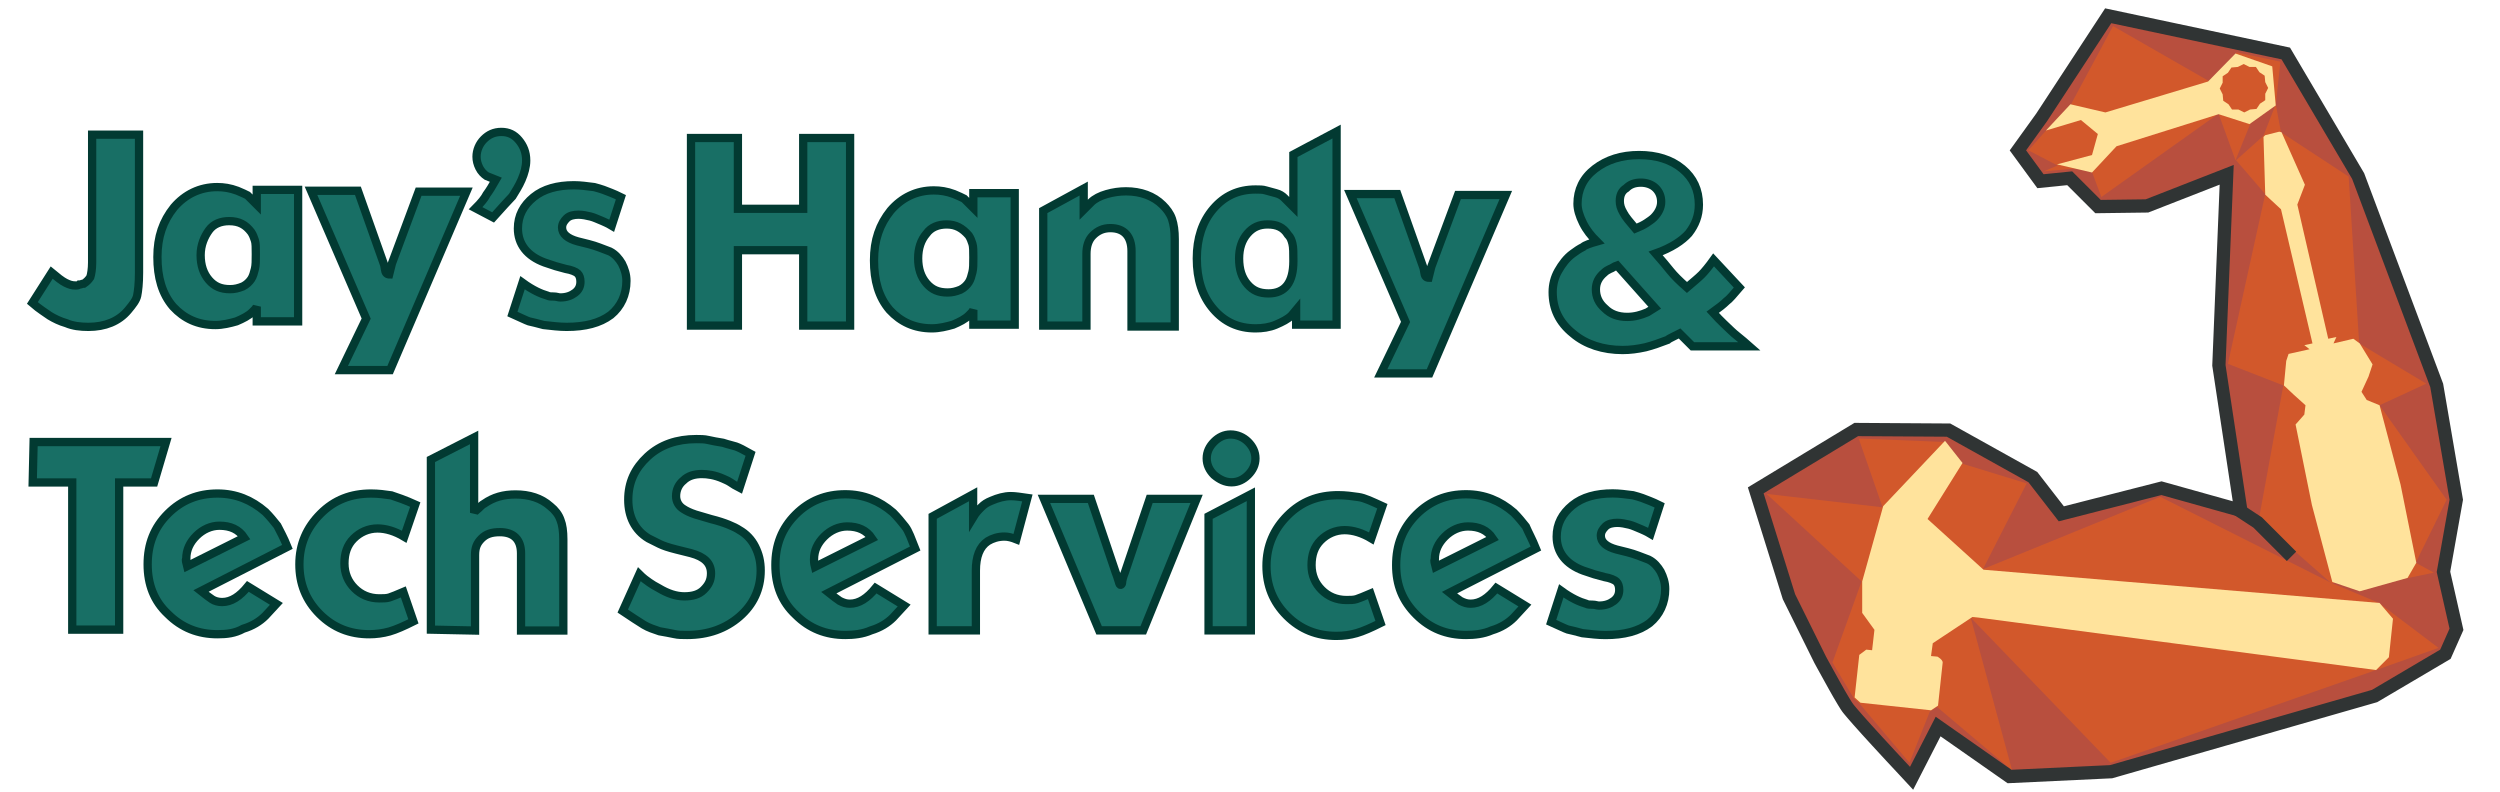
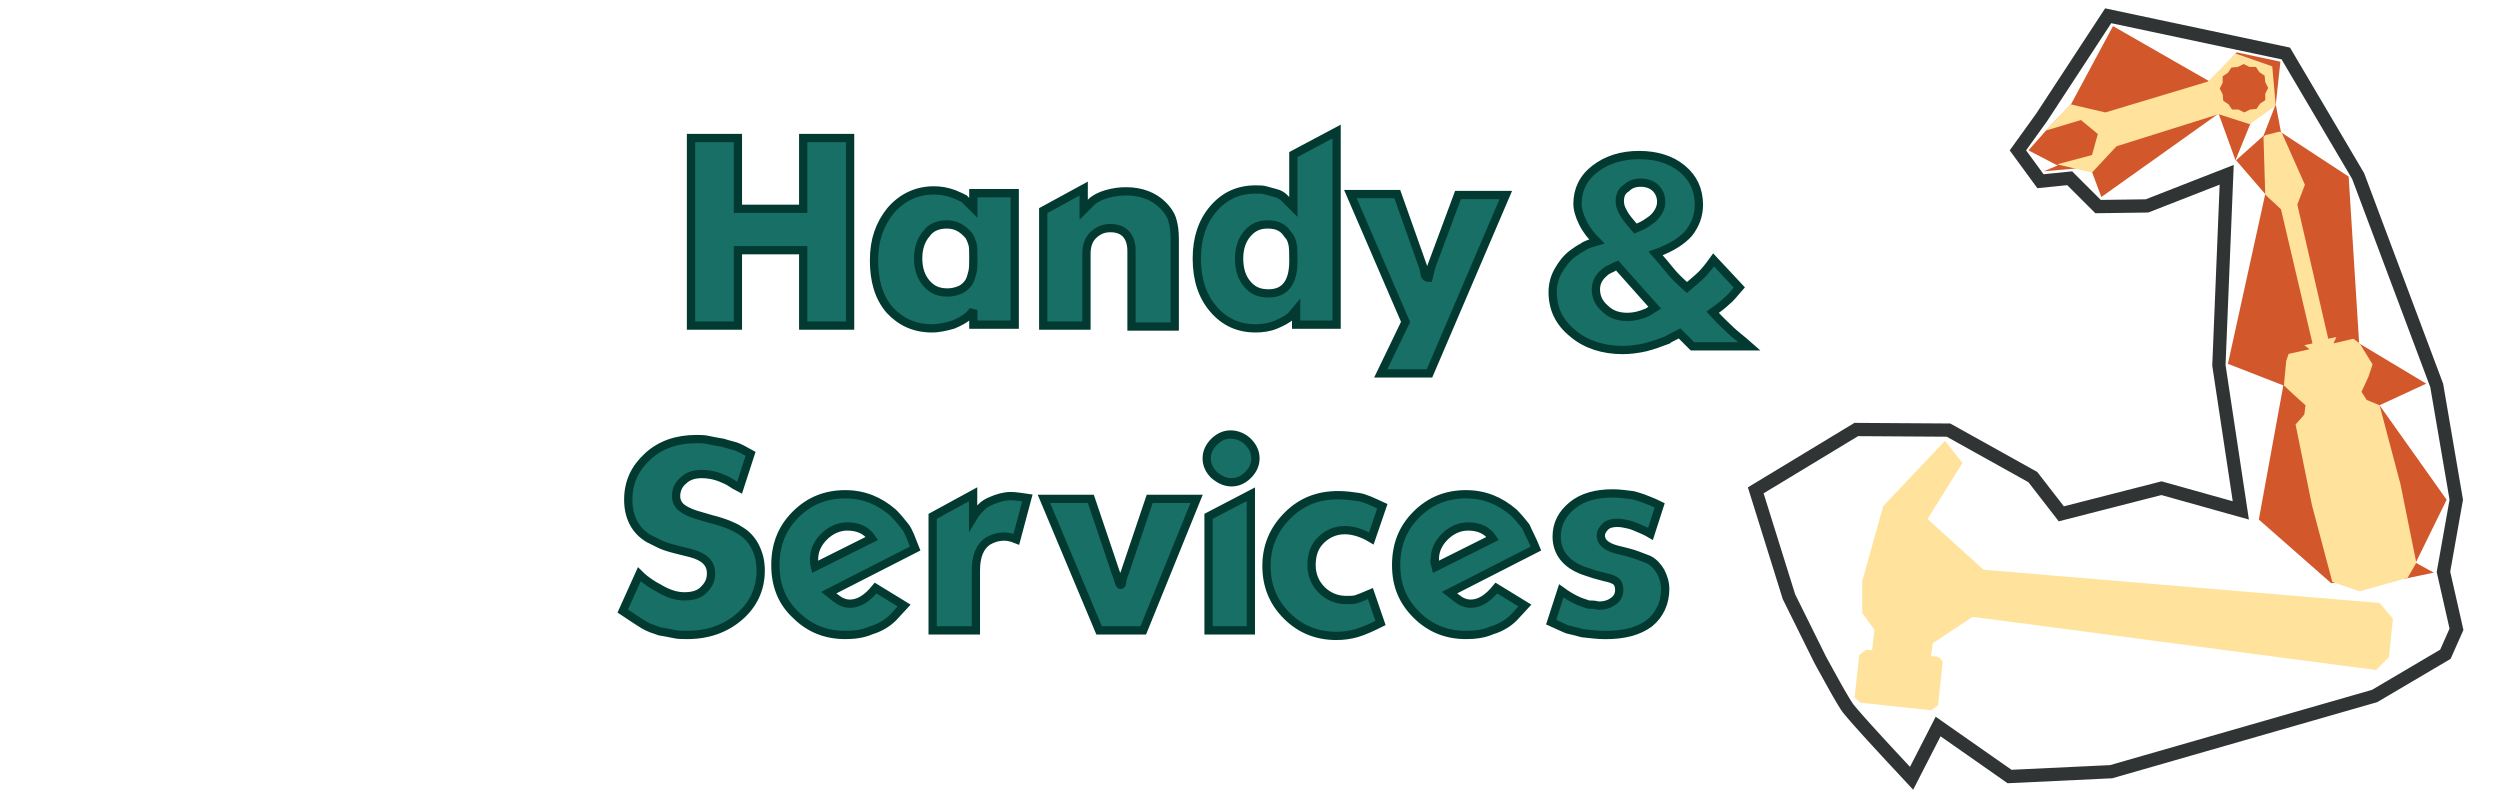
<svg xmlns="http://www.w3.org/2000/svg" width="1509" height="478" viewBox="0 0 1509 478">
  <g id="Group">
    <g id="g1">
      <g id="g2">
        <path id="Jays-copy-2" fill="#186f65" fill-rule="evenodd" stroke="#023a32" stroke-width="5" d="M 969.035 383.302 C 964.595 383.302 960.154 382.747 955.158 382.192 C 951.272 381.082 948.497 380.527 946.276 379.972 C 944.611 379.417 941.281 377.752 936.285 375.531 L 942.391 356.658 C 948.497 361.099 953.493 363.319 957.378 364.429 C 958.489 364.984 959.599 364.984 961.264 364.984 C 962.929 364.984 964.039 365.539 965.15 365.539 C 969.035 365.539 971.811 364.429 974.031 362.764 C 976.252 361.099 977.362 358.878 977.362 356.103 C 977.362 353.883 976.807 352.217 975.696 351.107 C 974.586 349.997 971.811 348.887 968.48 348.332 L 962.374 346.666 L 955.713 344.446 C 945.166 340.56 939.615 333.344 939.615 323.907 C 939.615 316.136 942.946 310.03 949.052 305.034 C 955.158 300.038 963.484 297.818 973.476 297.818 C 977.362 297.818 981.247 298.373 985.688 298.928 C 987.909 299.483 989.574 300.038 991.239 300.594 C 994.015 301.704 997.345 302.814 1001.786 305.034 L 996.235 322.242 C 993.459 320.577 991.794 320.022 990.684 319.467 C 987.909 318.357 985.688 317.246 983.468 316.691 C 981.247 316.136 978.472 315.581 976.252 315.581 C 973.476 315.581 970.701 316.136 969.035 317.801 C 967.37 319.467 966.26 321.132 966.26 323.352 C 966.26 327.238 969.59 330.013 975.696 331.679 L 982.358 333.344 C 986.798 334.454 990.684 336.12 995.125 337.785 C 998.455 339.45 1000.676 342.226 1002.341 345.001 C 1004.006 348.332 1005.116 351.662 1005.116 355.548 C 1005.116 363.874 1001.786 371.09 995.68 376.086 C 989.019 381.082 980.137 383.302 969.035 383.302 Z" />
        <path id="x2DServices-copy" fill="#186f65" fill-rule="evenodd" stroke="#023a32" stroke-width="5" d="M 927.094 331.088 L 874.915 357.733 C 877.69 359.953 879.911 361.618 881.576 362.729 C 883.796 363.839 885.462 364.394 887.682 364.394 C 893.233 364.394 898.229 361.063 903.224 354.957 L 920.432 365.504 L 913.771 372.72 C 910.441 376.051 906 378.826 900.449 380.492 C 895.453 382.712 889.902 383.267 884.906 383.267 C 873.249 383.267 863.258 379.381 854.931 371.055 C 846.605 362.729 842.719 353.292 842.719 341.08 C 842.719 328.868 846.605 318.876 854.931 310.55 C 863.258 302.223 873.249 298.338 884.906 298.338 C 896.008 298.338 905.445 302.223 913.771 309.44 C 916.547 312.215 918.767 314.991 920.988 317.766 C 922.653 321.652 924.873 325.537 927.094 331.088 Z M 866.588 342.19 L 901.004 324.982 C 897.674 319.987 892.678 317.766 886.017 317.766 C 881.021 317.766 876.025 319.987 872.139 323.872 C 868.254 327.758 866.033 332.199 866.033 337.749 C 865.478 338.305 866.033 339.97 866.588 342.19 Z M 834.393 305.554 L 827.732 324.982 C 822.181 321.652 816.63 319.987 811.634 319.987 C 806.083 319.987 801.087 322.207 797.202 326.093 C 793.316 329.978 791.651 334.974 791.651 341.08 C 791.651 347.186 793.871 352.182 797.757 356.068 C 801.642 359.953 806.638 362.174 812.744 362.174 C 814.965 362.174 817.185 362.174 818.85 361.618 C 820.516 361.063 823.291 359.953 827.177 358.288 L 833.283 376.051 C 827.732 378.826 822.736 381.047 818.85 382.157 C 814.965 383.267 811.079 383.822 806.638 383.822 C 794.981 383.822 784.99 379.937 776.663 371.61 C 768.337 363.284 764.451 353.292 764.451 341.635 C 764.451 329.423 768.892 319.431 777.218 311.105 C 785.545 302.779 795.536 298.893 807.748 298.893 C 812.189 298.893 816.075 299.448 819.96 300.003 C 823.846 300.558 828.287 302.779 834.393 305.554 Z M 729.48 380.492 L 729.48 311.66 L 755.015 298.338 L 755.015 380.492 L 729.48 380.492 Z M 728.37 276.689 C 728.37 272.804 730.035 269.473 732.811 266.697 C 735.586 263.922 738.917 262.257 742.802 262.257 C 746.688 262.257 750.574 263.922 753.349 266.697 C 756.125 269.473 757.79 272.804 757.79 276.689 C 757.79 280.575 756.125 283.905 753.349 286.681 C 750.574 289.456 747.243 291.122 743.358 291.122 C 739.472 291.122 736.141 289.456 732.811 286.681 C 730.035 283.905 728.37 280.575 728.37 276.689 Z M 630.118 301.113 L 658.428 301.113 L 673.416 345.521 C 674.526 348.296 675.081 350.517 675.636 352.182 C 676.191 353.847 677.301 352.737 677.301 351.627 C 677.301 350.517 677.857 348.296 678.967 345.521 L 693.954 301.113 L 722.264 301.113 L 690.069 380.492 L 663.424 380.492 L 630.118 301.113 Z M 562.952 380.492 L 562.952 311.66 L 587.376 298.338 L 587.376 312.215 C 589.042 309.44 590.707 307.774 592.372 306.109 C 594.037 304.444 595.703 303.334 598.478 302.223 C 602.364 300.558 606.249 299.448 610.135 299.448 C 612.911 299.448 616.241 300.003 620.127 300.558 L 613.466 325.537 C 610.69 324.427 608.47 323.872 606.249 323.872 C 602.364 323.872 599.033 324.982 596.258 326.648 C 591.262 329.978 589.042 336.084 589.042 344.411 L 589.042 380.492 C 589.042 380.492 562.952 380.492 562.952 380.492 Z M 552.405 331.088 L 500.227 357.733 C 503.002 359.953 505.222 361.618 506.888 362.729 C 509.108 363.839 510.773 364.394 512.994 364.394 C 518.545 364.394 523.541 361.063 528.536 354.957 L 545.744 365.504 L 539.083 372.72 C 535.753 376.051 531.312 378.826 525.761 380.492 C 520.765 382.712 515.214 383.267 510.218 383.267 C 498.561 383.267 488.57 379.381 480.243 371.055 C 471.917 363.284 468.031 353.292 468.031 341.08 C 468.031 328.868 471.917 318.876 480.243 310.55 C 488.57 302.223 498.561 298.338 510.218 298.338 C 521.32 298.338 530.757 302.223 539.083 309.44 C 541.859 312.215 544.079 314.991 546.299 317.766 C 548.52 320.542 550.185 325.537 552.405 331.088 Z M 491.9 342.19 L 526.316 324.982 C 522.985 319.987 517.99 317.766 511.328 317.766 C 506.333 317.766 501.337 319.987 497.451 323.872 C 493.566 327.758 491.345 332.199 491.345 337.749 C 491.345 338.305 491.345 339.97 491.9 342.19 Z M 375.886 368.835 L 385.877 346.631 C 388.098 348.851 390.318 350.517 391.983 351.627 C 393.649 352.737 395.314 353.847 397.534 354.957 C 403.085 358.288 408.081 359.953 413.077 359.953 C 418.073 359.953 421.958 358.843 424.734 356.068 C 427.509 353.292 429.175 350.517 429.175 346.076 C 429.175 339.97 425.289 336.084 416.963 333.864 L 408.081 331.643 C 403.64 330.533 400.31 329.423 398.089 328.313 C 395.869 327.203 393.649 326.093 391.428 324.982 C 383.102 319.987 379.216 311.66 379.216 301.668 C 379.216 291.122 383.102 282.795 390.873 275.579 C 398.645 268.363 408.636 265.032 420.293 265.032 C 422.514 265.032 425.289 265.032 427.509 265.587 C 429.73 266.142 433.06 266.697 436.391 267.253 C 439.721 268.363 442.497 268.918 444.162 269.473 C 445.827 270.028 449.158 271.693 453.044 273.914 L 446.383 294.452 C 444.162 293.342 442.497 292.232 440.832 291.122 C 439.166 290.011 437.501 289.456 436.391 288.901 C 431.395 286.681 426.954 286.126 423.624 286.126 C 419.183 286.126 415.297 287.236 412.522 290.011 C 409.746 292.232 408.081 295.562 408.081 299.448 C 408.081 302.779 409.746 305.554 412.522 307.219 C 414.187 308.33 416.407 309.44 419.738 310.55 L 429.175 313.325 C 433.615 314.436 436.946 315.546 439.721 316.656 C 442.497 317.766 444.717 318.876 446.383 319.987 C 450.268 322.207 453.599 325.537 455.819 329.978 C 458.039 334.419 459.15 338.86 459.15 344.411 C 459.15 355.512 454.709 364.949 446.383 372.165 C 438.056 379.381 427.509 383.267 414.742 383.267 C 411.967 383.267 409.191 383.267 406.971 382.712 C 404.195 382.157 401.42 381.602 398.089 381.047 C 394.759 379.937 391.428 378.826 388.653 377.161 C 385.877 375.496 380.882 372.165 375.886 368.835 Z" />
-         <path id="x2DTech-copy" fill="#186f65" fill-rule="evenodd" stroke="#023a32" stroke-width="5" d="M 131.31 382.822 C 119.653 382.822 109.661 378.937 101.335 370.61 C 93.008 362.839 89.123 352.847 89.123 340.635 C 89.123 328.423 93.008 318.431 101.335 310.105 C 109.661 301.779 119.653 297.893 131.31 297.893 C 142.412 297.893 151.848 301.779 160.175 308.995 C 162.95 311.77 165.171 314.546 167.391 317.321 C 169.056 320.652 171.277 324.537 173.497 330.088 L 121.318 356.733 C 124.094 358.953 126.314 360.618 127.979 361.729 C 129.645 362.839 131.865 363.394 134.085 363.394 C 139.636 363.394 144.632 360.063 149.628 353.957 L 166.836 364.504 L 160.175 371.72 C 156.844 375.051 152.403 377.826 146.852 379.492 C 141.857 382.267 136.861 382.822 131.31 382.822 Z M 222.9 382.822 C 211.243 382.822 201.252 378.937 192.925 370.61 C 184.599 362.284 180.713 352.292 180.713 340.635 C 180.713 328.423 185.154 318.431 193.48 310.105 C 201.807 301.779 211.798 297.893 224.01 297.893 C 228.451 297.893 232.337 298.448 236.222 299.003 C 239.553 300.113 244.549 301.779 250.655 304.554 L 243.994 323.982 C 238.443 320.652 232.892 318.987 227.896 318.987 C 222.345 318.987 217.349 321.207 213.464 325.093 C 209.578 328.978 207.913 333.974 207.913 340.08 C 207.913 346.186 210.133 351.182 214.019 355.068 C 217.904 358.953 222.9 361.174 229.006 361.174 C 231.227 361.174 233.447 361.174 235.112 360.618 C 236.778 360.063 239.553 358.953 243.439 357.288 L 249.545 375.051 C 243.994 377.826 238.998 380.047 235.112 381.157 C 231.227 382.267 226.786 382.822 222.9 382.822 Z M 43.605 380.047 L 43.605 291.232 L 19.736 291.232 L 20.291 266.808 L 100.225 266.808 L 93.008 291.232 L 71.915 291.232 L 71.915 380.047 L 43.605 380.047 Z M 260.091 380.047 L 260.091 277.354 L 286.181 264.032 L 286.181 309.55 C 286.736 308.44 287.846 307.885 288.956 306.774 C 290.067 305.664 291.177 304.554 292.287 303.999 C 297.838 300.113 303.944 298.448 311.16 298.448 C 319.486 298.448 326.703 300.668 332.254 305.664 C 335.029 307.885 337.25 310.66 338.36 313.991 C 339.47 316.766 340.025 320.652 340.025 325.648 L 340.025 380.602 L 314.491 380.602 L 314.491 333.974 C 314.491 325.648 310.05 321.207 301.724 321.207 C 296.728 321.207 293.397 322.317 290.622 325.093 C 287.846 327.868 286.736 330.643 286.736 335.084 L 286.736 380.602 L 260.091 380.047 L 260.091 380.047 Z M 112.992 341.745 L 147.407 324.537 C 144.077 319.542 139.081 317.321 132.42 317.321 C 127.424 317.321 122.428 319.542 118.543 323.427 C 114.657 327.313 112.437 331.754 112.437 337.305 C 111.882 337.86 112.437 339.525 112.992 341.745 Z" />
      </g>
      <g id="g3">
        <path id="x2D-copy" fill="#186f65" fill-rule="evenodd" stroke="#023a32" stroke-width="5" d="M 963.836 145.766 C 960.505 142.436 957.73 139.105 955.509 134.664 C 953.289 130.223 952.179 126.338 952.179 123.007 C 952.179 114.681 955.509 107.465 962.726 101.914 C 969.942 96.363 978.823 93.587 989.37 93.587 C 999.917 93.587 1008.798 96.363 1015.459 101.914 C 1022.121 107.465 1025.451 114.681 1025.451 123.562 C 1025.451 130.223 1023.231 135.774 1019.345 140.77 C 1015.459 145.211 1008.798 149.652 999.362 152.982 C 1003.247 157.423 1006.023 160.754 1008.243 163.529 C 1010.464 166.305 1013.794 169.635 1018.235 173.521 C 1022.121 170.19 1024.896 167.97 1027.116 165.749 C 1028.782 164.084 1031.557 160.754 1034.333 156.868 L 1049.875 173.521 C 1046.545 177.406 1043.769 180.737 1042.104 181.847 C 1040.439 183.512 1037.663 185.733 1033.778 188.508 C 1038.773 194.059 1042.659 197.39 1044.879 199.61 C 1047.1 201.831 1050.985 204.606 1055.981 209.047 L 1021.565 209.047 L 1013.794 201.275 C 1012.684 201.831 1011.574 202.386 1010.464 202.941 C 1008.243 204.051 1007.133 204.606 1006.578 205.161 C 1002.137 206.826 997.696 208.492 993.256 209.602 C 988.26 210.712 983.819 211.267 979.378 211.267 C 967.721 211.267 957.175 207.937 949.403 201.275 C 941.077 194.614 937.191 186.288 937.191 176.296 C 937.191 171.855 938.301 167.415 940.522 163.529 C 942.742 159.643 945.518 155.758 949.403 152.982 C 951.624 151.317 953.289 150.207 955.509 149.097 C 956.62 147.986 959.95 146.876 963.836 145.766 Z M 977.713 121.342 C 977.713 123.562 978.268 125.783 979.933 128.558 C 981.044 130.779 983.819 134.109 987.15 137.995 C 989.925 136.885 992.146 135.774 993.811 134.664 C 995.476 133.554 997.141 132.444 998.252 131.334 C 1001.027 128.558 1002.692 125.228 1002.692 121.897 C 1002.692 118.567 1001.582 115.791 999.362 113.571 C 997.141 111.35 993.811 110.24 990.48 110.24 C 986.595 110.24 983.819 111.35 981.599 113.571 C 978.823 115.236 977.713 118.011 977.713 121.342 Z M 998.807 185.733 L 976.048 160.199 C 974.383 160.754 973.272 161.864 971.607 162.419 C 970.497 162.974 969.387 163.529 968.276 164.639 C 964.946 167.415 963.281 170.745 963.281 174.631 C 963.281 179.072 964.946 182.957 968.832 186.288 C 972.162 189.619 976.603 191.284 982.154 191.284 C 986.595 191.284 990.48 190.174 994.366 188.508 L 998.807 185.733 Z" />
        <path id="Handy-copy" fill="#186f65" fill-rule="evenodd" stroke="#023a32" stroke-width="5" d="M 815.094 117.149 L 843.403 117.149 L 858.946 161.001 C 859.501 162.111 859.501 163.776 860.056 165.997 C 860.611 167.662 862.277 167.662 862.277 167.662 L 863.942 161.001 L 880.039 117.704 L 908.904 117.704 L 862.832 225.392 L 833.412 225.392 L 848.399 194.307 L 815.094 117.149 Z M 780.678 124.92 L 780.678 93.28 L 806.767 79.402 L 806.767 195.972 L 782.343 195.972 L 782.343 187.09 L 779.568 190.421 C 777.347 192.641 774.017 194.307 770.131 195.972 C 766.245 197.637 761.805 198.192 757.919 198.192 C 747.372 198.192 739.046 194.307 732.385 186.535 C 725.724 178.764 722.393 168.772 722.393 156.005 C 722.393 143.793 725.724 133.801 732.385 126.03 C 739.046 118.259 747.372 114.373 757.919 114.373 C 760.139 114.373 762.36 114.373 764.025 114.928 C 766.245 115.483 767.911 116.038 770.131 116.594 C 772.351 117.149 774.017 118.259 775.127 119.369 C 776.237 120.479 778.457 122.7 780.678 124.92 Z M 765.135 135.467 C 760.139 135.467 756.254 137.132 752.923 141.018 C 749.593 144.903 747.927 149.899 747.927 156.005 C 747.927 162.666 749.593 167.662 752.923 171.548 C 756.254 175.433 760.139 177.099 765.69 177.099 C 775.682 177.099 780.678 170.438 780.678 157.67 C 780.678 152.675 780.678 149.344 780.123 147.124 C 779.568 144.903 779.013 143.238 777.347 141.573 C 774.572 137.132 770.686 135.467 765.135 135.467 Z M 629.692 127.14 L 654.116 113.818 L 654.116 126.585 L 658.557 122.144 C 660.778 119.924 664.108 118.259 667.994 117.149 C 671.879 116.038 675.765 115.483 679.651 115.483 C 688.532 115.483 696.304 118.259 701.854 123.81 C 704.075 126.03 706.295 128.806 707.405 132.136 C 708.516 135.467 709.071 139.352 709.071 144.348 L 709.071 197.082 L 682.981 197.082 L 682.981 151.564 C 682.981 142.683 678.541 137.687 670.214 137.687 C 665.773 137.687 662.443 139.352 659.667 142.128 C 656.892 144.903 655.782 148.789 655.782 153.23 L 655.782 196.527 L 629.692 196.527 L 629.692 127.14 Z M 587.505 125.475 L 587.505 116.594 L 612.484 116.594 L 612.484 195.972 L 587.505 195.972 L 587.505 187.09 C 586.95 188.201 586.395 188.756 585.84 189.311 C 585.285 189.866 584.73 190.421 584.73 190.421 C 582.509 192.641 579.179 194.307 575.293 195.972 C 571.407 197.082 566.967 198.192 562.526 198.192 C 551.979 198.192 543.653 194.307 536.992 187.09 C 530.331 179.319 527.555 169.327 527.555 157.115 C 527.555 144.903 530.886 135.467 537.547 127.14 C 544.208 119.369 553.089 114.928 563.636 114.928 C 567.522 114.928 571.407 115.483 575.848 117.149 C 578.624 118.259 580.844 119.369 581.954 119.924 C 583.62 121.589 585.285 123.255 587.505 125.475 Z M 571.407 135.467 C 566.412 135.467 561.971 137.132 559.195 141.018 C 555.865 144.903 554.2 149.899 554.2 156.005 C 554.2 162.111 555.865 167.107 559.195 170.993 C 562.526 174.878 566.412 176.544 571.963 176.544 C 574.738 176.544 576.958 175.989 579.734 174.878 C 581.954 173.768 583.62 172.103 584.73 170.438 C 585.84 168.772 586.395 166.552 586.95 164.332 C 587.505 162.111 587.505 159.336 587.505 155.45 C 587.505 151.564 587.505 148.789 586.95 147.124 C 586.395 145.458 585.84 143.793 584.73 142.128 C 580.844 137.687 576.958 135.467 571.407 135.467 Z M 417.091 196.527 L 417.091 83.288 L 445.401 83.288 L 445.401 126.03 L 484.813 126.03 L 484.813 83.288 L 513.123 83.288 L 513.123 196.527 L 484.813 196.527 L 484.813 151.009 L 445.401 151.009 L 445.401 196.527 L 417.091 196.527 Z" />
-         <path id="Jays-copy" fill="#186f65" fill-rule="evenodd" stroke="#023a32" stroke-width="5" d="M 342.035 197.302 C 337.595 197.302 333.154 196.747 328.158 196.192 C 324.272 195.082 321.497 194.527 319.277 193.972 C 317.611 193.417 314.281 191.752 309.285 189.531 L 315.391 170.658 C 321.497 175.099 326.493 177.319 330.378 178.429 C 331.489 178.984 332.599 178.984 334.264 178.984 C 335.929 178.984 337.039 179.539 338.15 179.539 C 342.035 179.539 344.811 178.429 347.031 176.764 C 349.252 175.099 350.362 172.878 350.362 170.103 C 350.362 167.883 349.807 166.217 348.696 165.107 C 347.586 163.997 344.811 162.887 341.48 162.332 L 335.374 160.666 L 328.713 158.446 C 318.166 154.56 312.615 147.344 312.615 137.908 C 312.615 130.136 315.946 124.03 322.052 119.034 C 328.158 114.038 336.484 111.818 346.476 111.818 C 350.362 111.818 354.247 112.373 358.688 112.928 C 360.909 113.483 362.574 114.038 364.239 114.594 C 367.015 115.704 370.345 116.814 374.786 119.034 L 369.235 136.242 C 366.459 134.577 364.794 134.022 363.684 133.467 C 360.909 132.357 358.688 131.246 356.468 130.691 C 354.247 130.136 351.472 129.581 349.252 129.581 C 346.476 129.581 343.701 130.136 342.035 131.801 C 340.37 133.467 339.26 135.132 339.26 137.352 C 339.26 141.238 342.59 144.014 348.696 145.679 L 355.358 147.344 C 359.798 148.454 363.684 150.12 368.125 151.785 C 371.455 153.45 373.676 156.226 375.341 159.001 C 377.006 162.332 378.116 165.662 378.116 169.548 C 378.116 177.874 374.786 185.09 368.68 190.086 C 362.019 195.082 353.137 197.302 342.035 197.302 Z M 297.628 131.246 L 287.081 125.695 C 290.412 122.365 292.632 119.589 293.742 117.369 C 295.407 115.149 297.073 112.373 299.293 108.488 L 293.742 106.267 C 292.077 105.157 290.412 103.492 289.301 101.271 C 288.191 99.051 287.636 96.831 287.636 94.61 C 287.636 90.725 289.301 86.839 292.077 84.063 C 294.852 81.288 298.183 79.623 302.624 79.623 C 307.064 79.623 310.395 81.288 313.171 84.618 C 315.946 87.949 317.611 91.835 317.611 96.831 C 317.611 100.716 316.501 104.602 314.836 108.488 C 313.171 112.373 310.95 115.704 309.285 118.479 C 307.064 120.7 303.179 125.14 297.628 131.246 Z M 187.719 115.149 L 216.029 115.149 L 231.572 159.001 C 232.127 160.111 232.127 161.776 232.682 163.997 C 233.237 165.662 234.902 165.662 234.902 165.662 L 236.568 159.001 L 252.665 115.704 L 281.53 115.704 L 235.457 223.392 L 206.037 223.392 L 221.025 192.307 L 187.719 115.149 Z M 154.969 123.475 L 154.969 114.594 L 179.948 114.594 L 179.948 193.972 L 154.969 193.972 L 154.969 185.09 C 154.414 186.201 153.859 186.756 153.304 187.311 C 152.748 187.866 152.193 188.421 152.193 188.421 C 149.973 190.641 146.642 192.307 142.757 193.972 C 138.871 195.082 134.43 196.192 129.99 196.192 C 119.443 196.192 111.116 192.307 104.455 185.09 C 97.794 177.319 95.019 167.327 95.019 155.115 C 95.019 142.903 98.349 133.467 105.01 125.14 C 111.672 117.369 120.553 112.928 131.1 112.928 C 134.985 112.928 138.871 113.483 143.312 115.149 C 146.087 116.259 148.308 117.369 149.418 117.924 C 151.083 119.589 152.748 121.255 154.969 123.475 Z M 138.316 133.467 C 133.32 133.467 128.879 135.132 126.104 139.018 C 123.328 142.903 121.108 147.899 121.108 154.005 C 121.108 160.111 122.773 165.107 126.104 168.993 C 129.435 172.878 133.32 174.544 138.871 174.544 C 141.647 174.544 143.867 173.989 146.642 172.878 C 148.863 171.768 150.528 170.103 151.638 168.438 C 152.748 166.772 153.304 164.552 153.859 162.332 C 154.414 160.111 154.414 157.336 154.414 153.45 C 154.414 149.564 154.414 146.789 153.859 145.124 C 153.304 143.458 152.748 141.793 151.638 140.128 C 148.308 135.687 144.422 133.467 138.316 133.467 Z M 19.526 182.87 L 31.183 164.552 C 34.514 167.327 37.289 169.548 39.509 170.658 C 41.73 171.768 43.395 172.323 45.615 172.323 C 46.17 172.323 47.281 172.323 47.836 171.768 C 48.946 171.768 49.501 171.213 50.611 171.213 C 52.277 170.103 53.387 168.993 54.497 167.327 C 55.052 165.662 55.607 162.332 55.607 158.446 L 55.607 81.288 L 83.917 81.288 L 83.917 164.552 C 83.917 171.213 83.362 175.654 82.807 178.429 C 82.252 181.205 80.031 183.98 77.256 187.311 C 71.705 193.972 63.378 197.302 53.387 197.302 C 48.391 197.302 43.95 196.747 40.064 195.082 C 36.179 193.972 32.848 192.307 30.073 190.641 C 27.852 188.976 23.967 186.756 19.526 182.87 Z" />
      </g>
    </g>
    <g id="Group-copy-copy">
-       <path id="Path-copy-3" fill="#b84f3e" fill-rule="evenodd" stroke="none" d="M 1062 297 L 1082 360 C 1082 360 1114.183 421.127 1117 425 C 1124.393 434.154 1153 465 1153 465 L 1169 435 L 1214 466 L 1277 463 L 1432 418 L 1473 394 L 1480 380 L 1473 345 L 1480 301 L 1469 233 L 1421 106 L 1378 34 L 1274 12 L 1233 74 L 1220 90 L 1231 107 L 1250 106 L 1267 123 L 1296 123 L 1345 104 L 1341 220 L 1353 309 L 1305 297 L 1244 312 L 1225 290 L 1176 262 L 1121 262 L 1062 297 Z" />
-       <path id="Path" fill="#d2582b" fill-rule="evenodd" stroke="none" d="M 1223.304 291.782 L 1184.224 279.812 L 1173.31 266.785 L 1121.908 264.673 L 1136.343 306.217 L 1066.281 298.119 L 1123.668 350.93 L 1106.065 399.867 L 1119.091 421.696 L 1122.26 424.512 L 1152.538 460.423 L 1164.86 429.441 L 1169.085 426.625 L 1214.502 465 L 1189.505 372.758 L 1274.002 460.423 L 1433.137 404.796 L 1471.864 391.066 L 1435.953 363.956 L 1406.732 351.634 L 1303.927 299.88 L 1196.899 343.536 L 1223.304 291.782 Z" />
      <path id="path1" fill="#d2582b" fill-rule="evenodd" stroke="none" d="M 1349.344 96.736 L 1339.134 68.571 L 1268.369 118.916 L 1262.735 103.778 L 1253.229 101.665 L 1233.514 103.425 L 1241.963 99.905 L 1224.36 90.751 L 1235.626 78.077 L 1250.061 62.938 L 1275.41 15.76 L 1333.149 48.855 L 1334.909 48.855 L 1350.048 31.603 L 1376.454 37.237 L 1373.637 63.29 L 1358.498 74.204 L 1349.344 96.736 Z" />
      <path id="path2" fill="#d2582b" fill-rule="evenodd" stroke="none" d="M 1378.214 232.635 L 1344.767 219.608 L 1367.3 117.156 L 1349.696 96.736 L 1366.244 81.949 L 1373.637 62.938 L 1376.806 79.837 L 1417.646 106.594 L 1423.983 207.286 L 1464.471 231.578 L 1436.305 244.605 L 1476.793 301.64 L 1458.134 339.664 L 1469.048 345.649 L 1452.148 349.169 L 1407.084 351.986 L 1363.427 313.61 L 1378.214 232.635 Z" />
      <path id="Hammer-copy" fill="#ffe39c" stroke="none" d="M 1436.305 363.956 L 1197.251 343.888 L 1163.452 313.258 L 1184.576 279.46 L 1174.014 266.081 L 1136.695 305.513 L 1124.02 350.93 L 1124.02 369.941 L 1131.414 380.151 L 1130.005 392.474 L 1126.485 392.122 L 1122.26 395.29 L 1119.443 420.991 L 1122.964 424.16 L 1165.564 428.737 L 1169.789 425.92 L 1172.606 399.867 C 1172.606 398.107 1169.437 396.347 1169.437 396.347 L 1165.564 395.995 L 1166.621 388.249 L 1190.561 372.406 L 1194.082 372.758 L 1434.193 404.444 L 1441.938 396.699 L 1444.403 373.462 L 1436.305 363.956 Z" />
      <path id="Path-copy-4" fill="#ffe39c" stroke="none" d="M 1458.486 339.664 L 1448.98 292.486 L 1436.305 244.605 L 1428.56 241.436 L 1425.391 236.507 L 1429.616 227.354 L 1432.08 219.96 L 1424.335 207.286 L 1420.462 204.469 L 1408.492 207.286 L 1410.252 203.413 L 1405.323 204.469 L 1386.664 123.493 L 1391.24 111.523 L 1377.158 79.837 L 1375.75 79.485 L 1367.3 81.597 L 1366.244 82.653 L 1367.3 117.508 L 1376.806 126.31 L 1395.817 207.286 L 1390.888 208.342 L 1394.057 210.806 L 1381.383 213.623 L 1379.974 217.848 L 1378.566 232.635 L 1384.551 238.268 L 1391.593 244.605 L 1390.888 250.238 L 1385.607 256.223 L 1395.465 304.809 L 1407.788 351.282 L 1424.335 356.915 L 1453.205 348.817 L 1458.486 339.664 Z" />
      <path id="wrench-copy-2" fill="#ffe39c" fill-rule="evenodd" stroke="none" d="M 1241.611 99.201 L 1262.735 104.13 L 1277.522 88.287 L 1339.134 68.923 L 1357.794 74.908 L 1373.637 63.642 L 1371.525 40.053 L 1349.344 32.308 L 1332.797 49.207 L 1270.833 67.867 L 1249.709 62.938 L 1234.922 78.781 L 1256.046 72.443 L 1266.256 80.893 L 1262.735 93.568 L 1241.611 99.201 Z M 1344.767 43.926 L 1341.599 46.038 L 1341.599 49.911 L 1339.839 53.432 L 1341.599 56.952 L 1341.951 60.825 L 1345.12 62.938 L 1347.232 66.106 L 1351.105 66.106 L 1354.625 67.867 L 1358.146 66.106 L 1362.019 65.754 L 1364.131 62.585 L 1367.3 60.473 L 1367.3 56.6 L 1369.06 53.08 L 1367.3 49.559 L 1366.948 45.686 L 1363.779 43.574 L 1361.667 40.405 L 1357.794 40.405 L 1354.273 38.645 L 1350.753 40.405 L 1346.88 40.757 L 1344.767 43.926 L 1344.767 43.926 Z" />
      <path id="Path-copy-2" fill="none" stroke="#303434" stroke-width="8" stroke-linecap="square" d="M 1379.703 32.281 L 1423.375 106.266 L 1470.797 232.641 L 1482.609 301.641 L 1474.875 345.172 L 1482.734 379.844 L 1476.047 394.906 L 1433.312 420.109 L 1274.297 465.797 L 1212.969 468.703 L 1169.844 438.531 L 1153.828 469.781 L 1149.125 464.703 L 1141.234 456.25 L 1132.75 447.047 L 1126.938 440.672 L 1121.594 434.703 L 1118.234 430.844 L 1116.391 428.656 L 1115.578 427.656 L 1115.203 427.156 L 1114.328 425.875 L 1112.766 423.344 L 1110.188 418.984 L 1107.344 413.969 L 1100.406 401.422 L 1098.641 398.188 L 1079.812 360.172 L 1059.766 295.969 L 1120.438 259.25 L 1176.109 259.609 L 1227.016 287.969 L 1244.203 310.141 L 1304.672 294.672 L 1352.562 308.078 L 1339.328 220.516 L 1344.031 105.5 L 1295.906 124.297 L 1266.375 124.688 L 1249.266 107.594 L 1231.625 109.375 L 1218 90.766 L 1232.375 70.797 L 1272.5 9.516 Z" />
-       <path id="Path-copy" fill="none" stroke="#303434" stroke-width="8" stroke-linecap="square" d="M 1353 309 L 1362.723 315.371 L 1380.326 332.974" />
    </g>
  </g>
</svg>